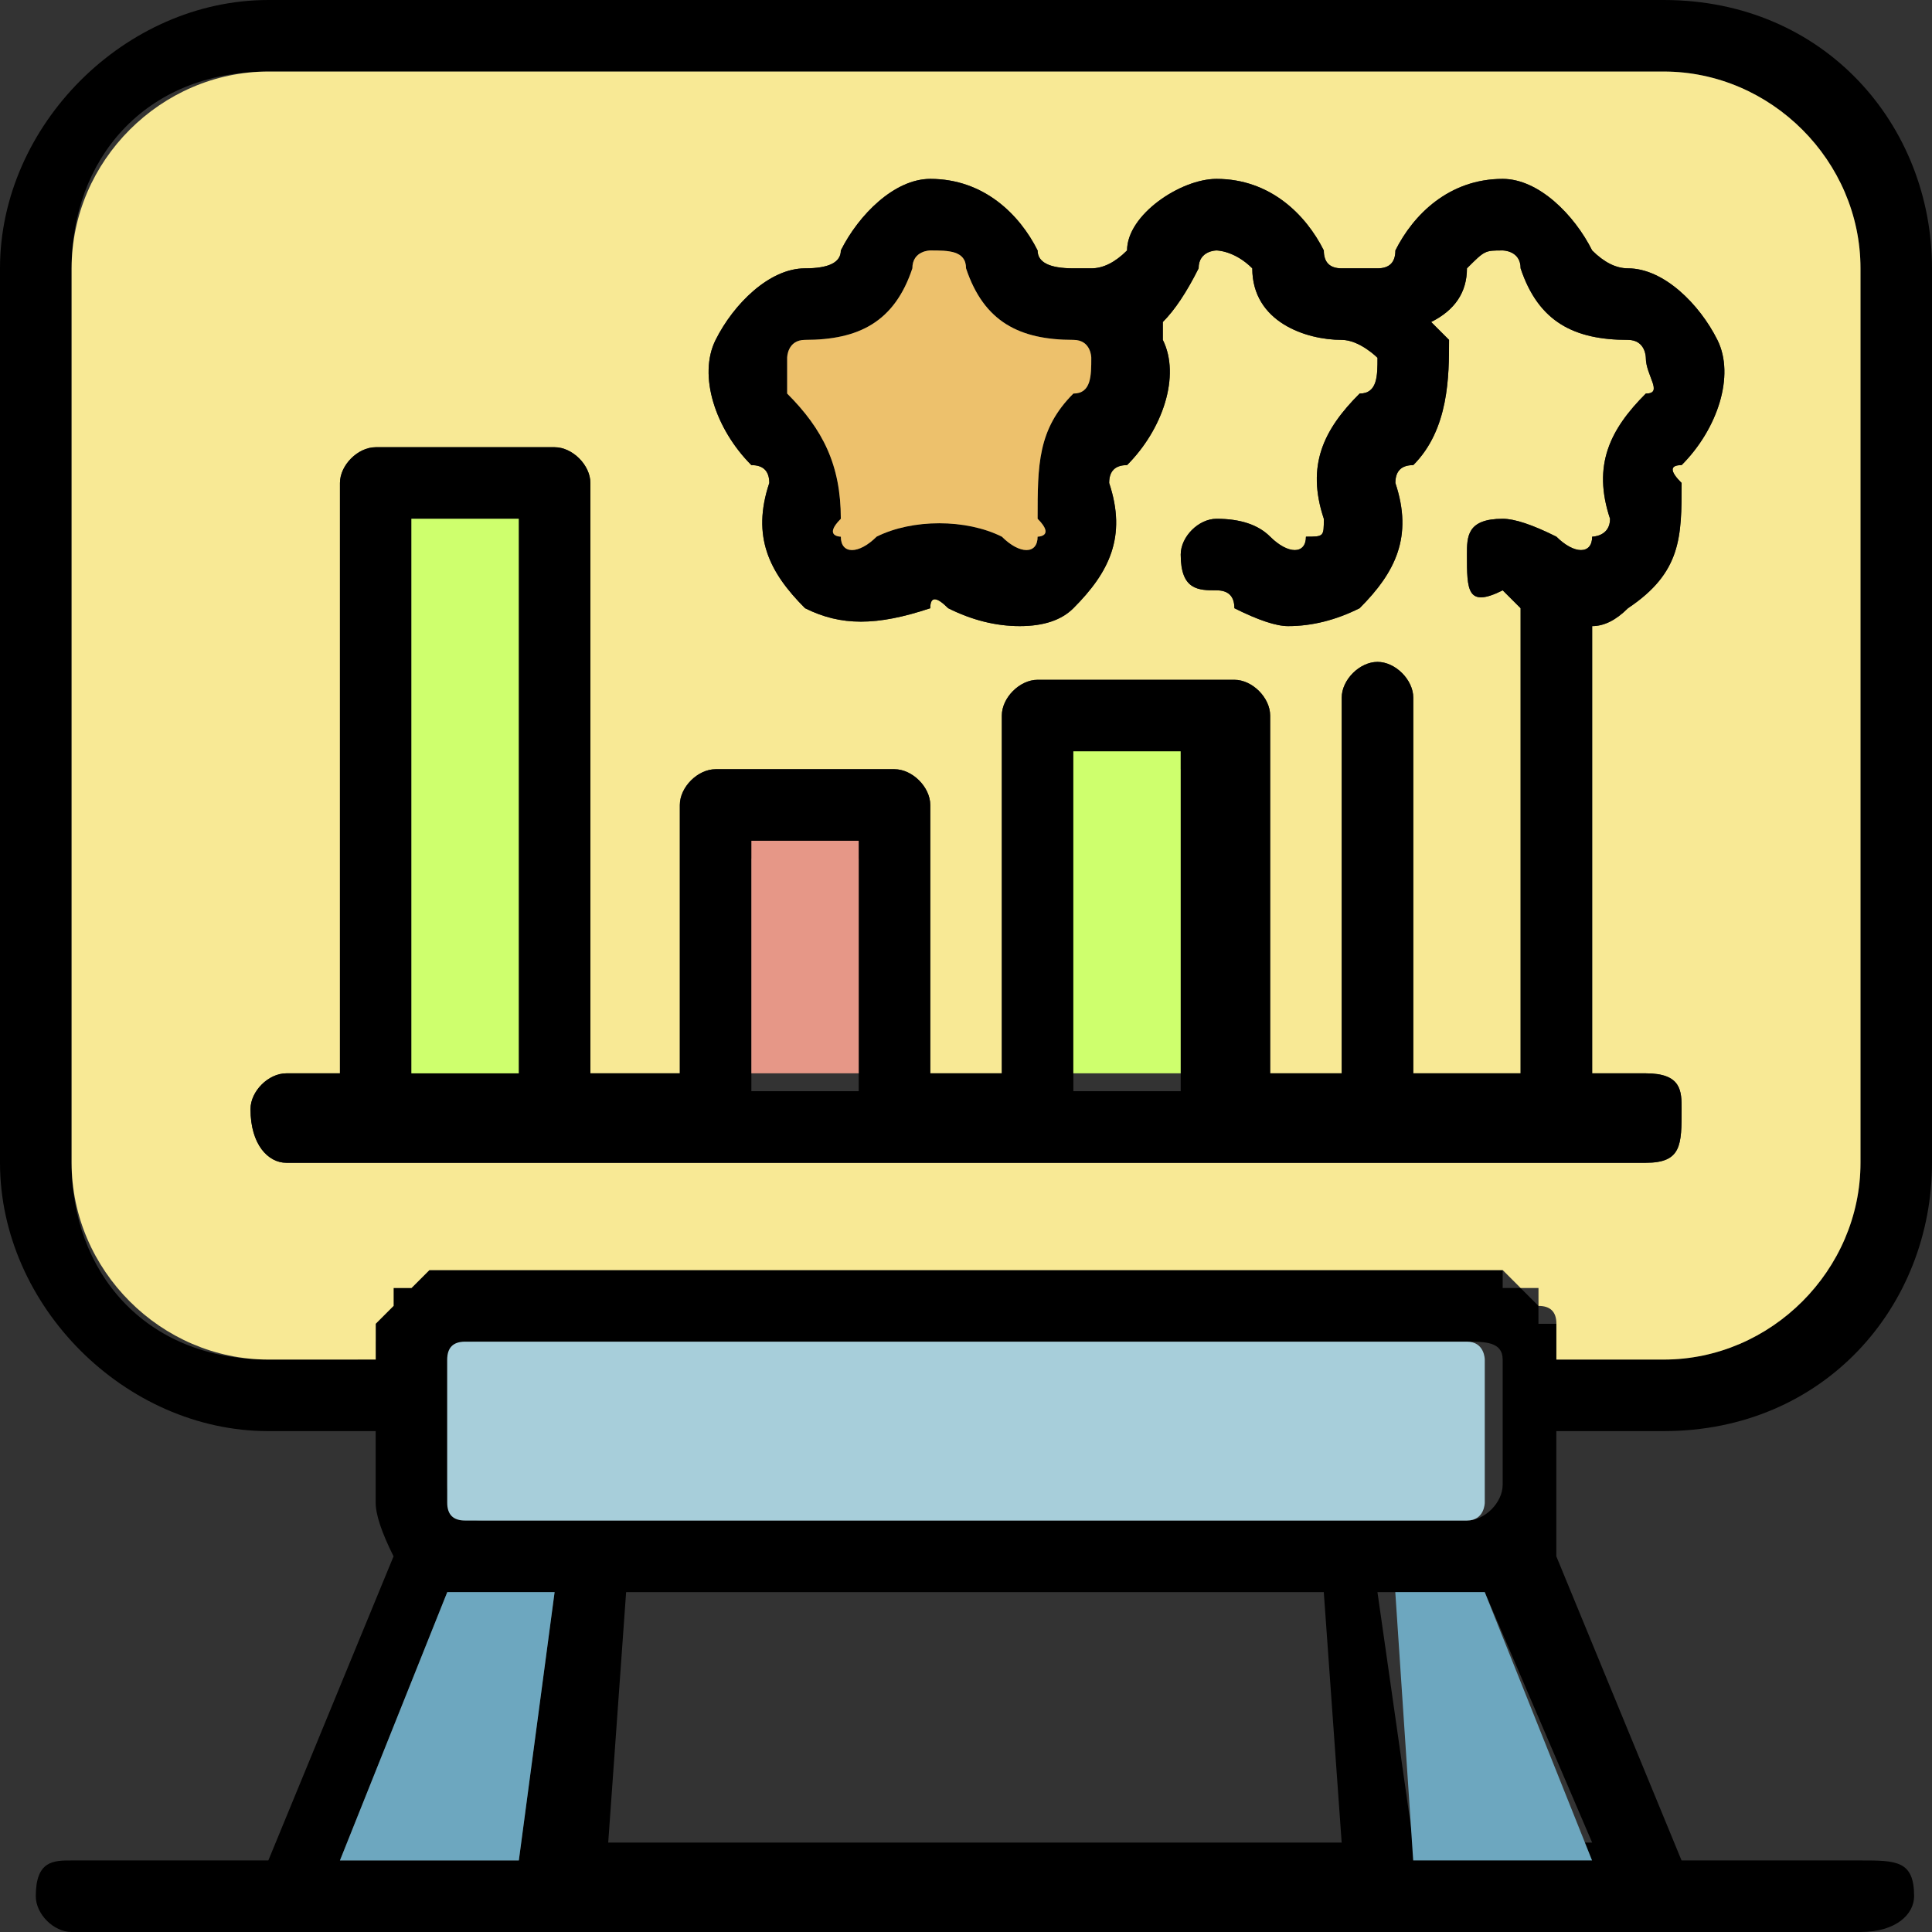
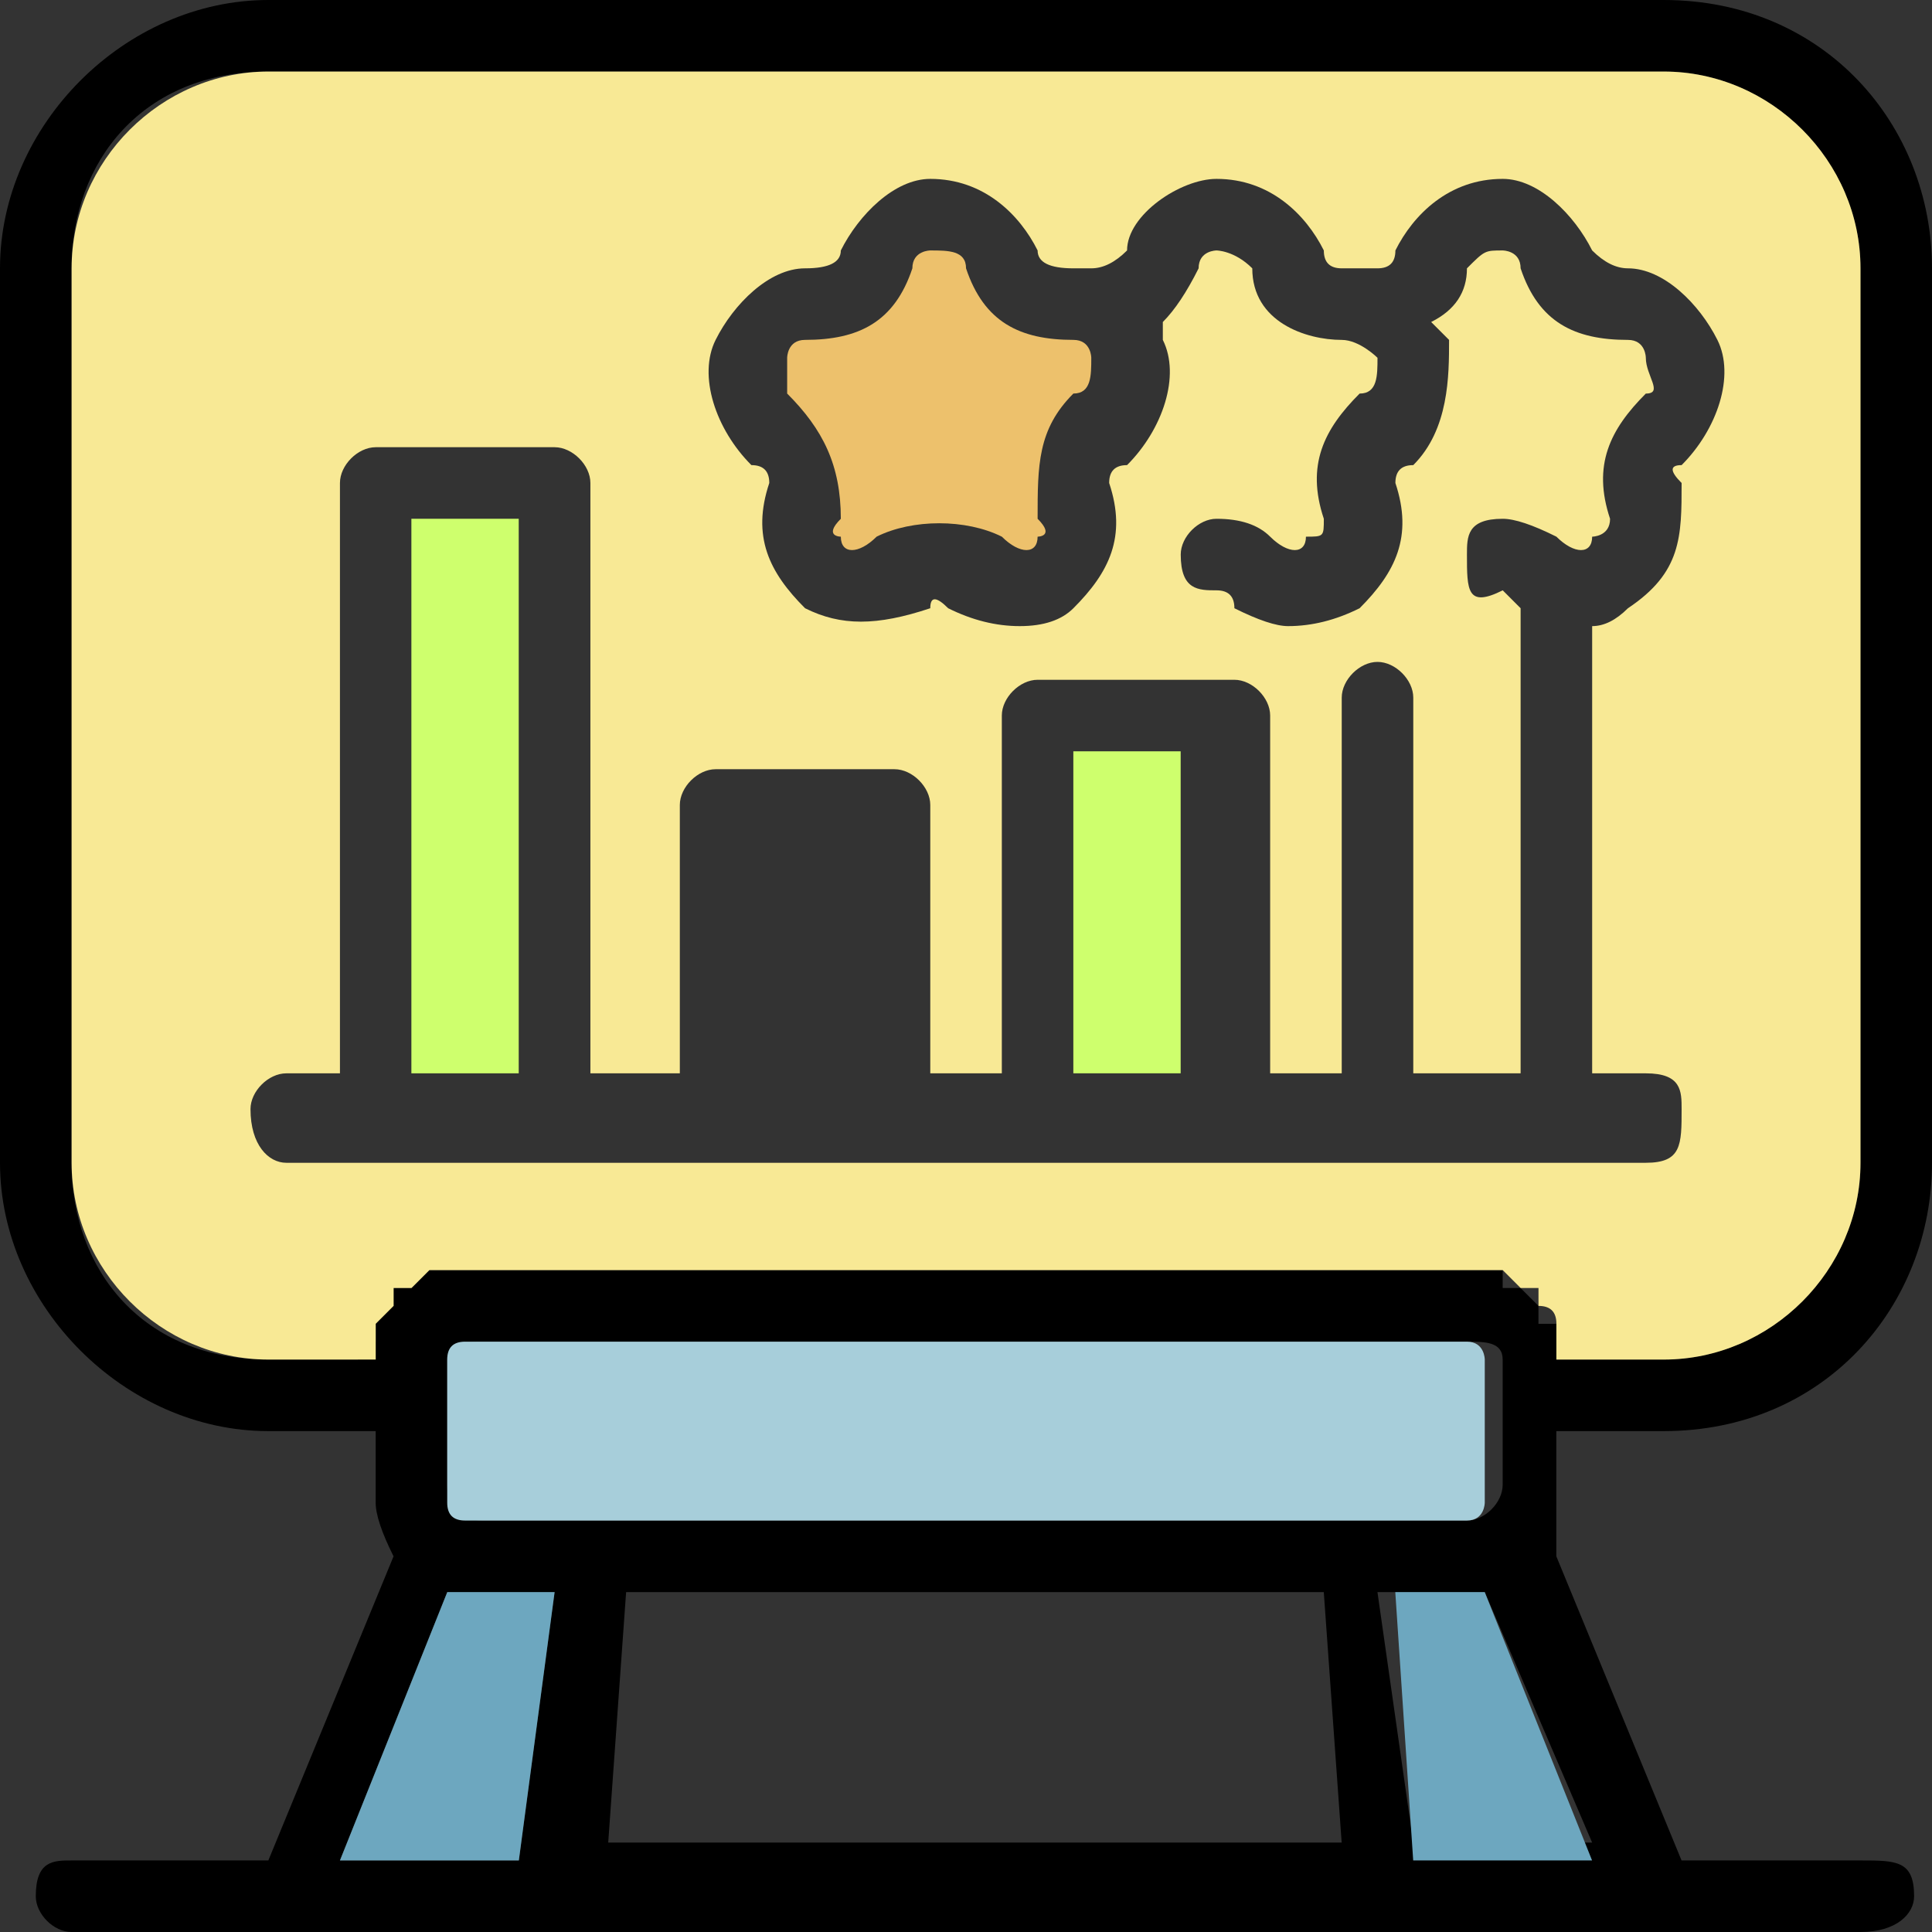
<svg xmlns="http://www.w3.org/2000/svg" width="90" height="90" viewBox="0 0 90 90" fill="none">
  <rect x="0" y="0" width="90" height="90" fill="#333333" stroke="none" />
  <path fill-rule="evenodd" clip-rule="evenodd" d="M72.5 70C72.5 70.556 72.5 71.389 72.5 72.5L78.333 86.667H86.667C88.333 86.667 89.167 86.667 89.167 88.333C89.167 89.167 88.333 90 86.667 90H3.333C2.5 90 1.667 89.167 1.667 88.333C1.667 86.667 2.5 86.667 3.333 86.667H12.5L18.333 72.5C17.778 71.389 17.5 70.556 17.5 70V66.667H12.5C5.833 66.667 0 60.833 0 54.167V12.5C0 5.833 5.833 0 12.5 0H77.5C85 0 90 5.833 90 12.5V54.167C90 60.833 85 66.667 77.5 66.667H72.5V70ZM25.833 74.167H21.667C21.667 74.167 21.389 74.167 20.833 74.167L15.833 86.667H24.167L25.833 74.167ZM22.5 70.833H68.333C69.167 70.833 70 70 70 69.167V63.333C70 62.5 69.167 62.5 68.333 62.5H22.5C21.389 62.5 20.833 62.778 20.833 63.333V69.167C20.833 70.278 21.389 70.833 22.5 70.833ZM62.5 85.833L61.667 74.167H29.167L28.333 85.833H62.5ZM69.167 74.167C68.611 74.167 68.333 74.167 68.333 74.167H64.167L65.833 85.833H74.167L69.167 74.167ZM72.5 63.333H77.5C82.5 63.333 86.667 59.167 86.667 54.167V12.5C86.667 7.5 82.5 3.333 77.5 3.333H12.5C6.667 3.333 3.333 7.5 3.333 12.5V54.167C3.333 59.167 6.667 63.333 12.5 63.333H16.667C16.667 62.778 16.944 62.5 17.5 62.5C17.5 61.944 17.5 61.667 17.5 61.667C17.5 61.111 17.5 60.833 17.5 60.833C18.055 60.833 18.333 60.833 18.333 60.833C18.333 60.833 18.333 60.556 18.333 60C18.889 60 19.167 60 19.167 60C19.722 59.444 20 59.167 20 59.167C20.556 59.167 20.833 59.167 20.833 59.167C20.833 59.167 21.111 59.167 21.667 59.167H68.333C68.333 59.167 68.611 59.167 69.167 59.167C69.167 59.167 69.444 59.167 70 59.167C70 59.167 70 59.444 70 60C70 60 70.278 60 70.833 60C71.389 60.556 71.667 60.833 71.667 60.833C71.667 60.833 71.667 61.111 71.667 61.667C72.222 61.667 72.5 61.667 72.5 61.667C72.5 61.667 72.5 61.944 72.5 62.5C72.5 62.5 72.5 62.778 72.5 63.333Z" fill="black" />
  <path fill-rule="evenodd" clip-rule="evenodd" d="M86.669 12.5V54.167C86.669 59.167 82.503 63.334 77.503 63.334H72.503C72.503 63.334 72.503 63.056 72.503 62.5C72.503 62.5 72.503 62.222 72.503 61.667C72.503 61.111 72.225 60.834 71.669 60.834C71.669 60.834 71.669 60.556 71.669 60C71.669 60 71.391 60 70.836 60C70.836 60 70.558 59.722 70.003 59.167C70.003 59.167 69.725 59.167 69.169 59.167C69.169 59.167 68.891 59.167 68.336 59.167H21.669C21.669 59.167 21.392 59.167 20.836 59.167C20.28 59.167 20.003 59.167 20.003 59.167C19.447 59.722 19.169 60 19.169 60C19.169 60 18.892 60 18.336 60C18.336 60.556 18.336 60.834 18.336 60.834C18.336 60.834 18.058 61.111 17.503 61.667C17.503 62.222 17.503 62.5 17.503 62.5C17.503 63.056 17.503 63.334 17.503 63.334H12.503C7.503 63.334 3.336 59.167 3.336 54.167V12.5C3.336 7.5 7.503 3.333 12.503 3.333H77.503C82.503 3.333 86.669 7.5 86.669 12.5ZM80.003 15.834C79.169 14.167 77.503 12.5 75.836 12.5C75.28 12.5 74.725 12.222 74.169 11.667C73.336 10 71.669 8.333 70.003 8.333C67.503 8.333 65.836 10 65.003 11.667C65.003 12.222 64.725 12.5 64.169 12.5C63.614 12.5 63.336 12.5 63.336 12.5C63.336 12.5 63.058 12.5 62.503 12.5C61.947 12.5 61.669 12.222 61.669 11.667C60.836 10 59.169 8.333 56.669 8.333C55.003 8.333 52.503 10 52.503 11.667C51.947 12.222 51.392 12.5 50.836 12.5C50.836 12.5 50.558 12.5 50.003 12.5C48.892 12.5 48.336 12.222 48.336 11.667C47.503 10 45.836 8.333 43.336 8.333C41.669 8.333 40.003 10 39.169 11.667C39.169 12.222 38.614 12.5 37.503 12.5C35.836 12.5 34.169 14.167 33.336 15.834C32.503 17.5 33.336 20 35.003 21.667C35.558 21.667 35.836 21.945 35.836 22.5C35.003 25 35.836 26.667 37.503 28.334C39.169 29.167 40.836 29.167 43.336 28.334C43.336 27.778 43.614 27.778 44.169 28.334C45.28 28.889 46.392 29.167 47.503 29.167C48.614 29.167 49.447 28.889 50.003 28.334C51.669 26.667 52.503 25 51.669 22.5C51.669 21.945 51.947 21.667 52.503 21.667C54.169 20 55.003 17.5 54.169 15.834C54.169 15.278 54.169 15 54.169 15C54.725 14.445 55.28 13.611 55.836 12.5C55.836 11.667 56.669 11.667 56.669 11.667C56.669 11.667 57.503 11.667 58.336 12.5C58.336 15 60.836 15.834 62.503 15.834C63.336 15.834 64.169 16.667 64.169 16.667C64.169 17.5 64.169 18.334 63.336 18.334C61.669 20 60.836 21.667 61.669 24.167C61.669 25 61.669 25 60.836 25C60.836 25.833 60.003 25.833 59.169 25C58.614 24.445 57.78 24.167 56.669 24.167C55.836 24.167 55.003 25 55.003 25.834C55.003 27.5 55.836 27.5 56.669 27.5C57.225 27.5 57.503 27.778 57.503 28.334C58.614 28.889 59.447 29.167 60.003 29.167C61.114 29.167 62.225 28.889 63.336 28.334C65.003 26.667 65.836 25 65.003 22.5C65.003 21.945 65.28 21.667 65.836 21.667C67.503 20 67.503 17.5 67.503 15.834C66.947 15.278 66.669 15 66.669 15C67.78 14.445 68.336 13.611 68.336 12.5C69.169 11.667 69.169 11.667 70.003 11.667C70.003 11.667 70.836 11.667 70.836 12.5C71.669 15 73.336 15.834 75.836 15.834C76.669 15.834 76.669 16.667 76.669 16.667C76.669 17.5 77.503 18.334 76.669 18.334C75.003 20 74.169 21.667 75.003 24.167C75.003 25 74.169 25 74.169 25C74.169 25.833 73.336 25.833 72.503 25C71.391 24.445 70.558 24.167 70.003 24.167C68.336 24.167 68.336 25 68.336 25.834C68.336 27.5 68.336 28.333 70.003 27.5C70.003 27.5 70.28 27.778 70.836 28.334V50H65.836V32.5C65.836 31.667 65.003 30.834 64.169 30.834C63.336 30.834 62.503 31.667 62.503 32.5V50H59.169V33.333C59.169 32.5 58.336 31.667 57.503 31.667H48.336C47.503 31.667 46.669 32.5 46.669 33.333V50H43.336V37.5C43.336 36.667 42.503 35.833 41.669 35.833H33.336C32.503 35.833 31.669 36.667 31.669 37.5V50H27.503V22.5C27.503 21.667 26.669 20.833 25.836 20.833H17.503C16.669 20.833 15.836 21.667 15.836 22.5V50H13.336C12.503 50 11.669 50.834 11.669 51.667C11.669 53.334 12.503 54.167 13.336 54.167H76.669C78.336 54.167 78.336 53.334 78.336 51.667C78.336 50.834 78.336 50 76.669 50H74.169V29.167C74.725 29.167 75.28 28.889 75.836 28.334C78.336 26.667 78.336 25 78.336 22.5C77.78 21.945 77.78 21.667 78.336 21.667C80.003 20 80.836 17.5 80.003 15.834Z" fill="#F8E995" />
  <path d="M74.165 86.667H65.832L64.998 74.167H68.332C68.887 74.167 69.165 74.167 69.165 74.167L74.165 86.667Z" fill="#6DA7BF" />
  <path d="M25.836 74.167L24.17 86.667H15.836L20.836 74.167C21.392 74.167 21.67 74.167 21.67 74.167H25.836Z" fill="#6DA7BF" />
  <path d="M69.166 63.333V70C69.166 70 69.166 70.833 68.333 70.833H21.666C21.11 70.833 20.833 70.556 20.833 70V63.333C20.833 62.778 21.11 62.5 21.666 62.5H68.333C69.166 62.5 69.166 63.333 69.166 63.333Z" fill="#A7CEDA" />
-   <path fill-rule="evenodd" clip-rule="evenodd" d="M78.336 22.5C78.336 25 78.336 26.667 75.836 28.333C75.28 28.889 74.725 29.167 74.169 29.167V50H76.669C78.336 50 78.336 50.833 78.336 51.667C78.336 53.333 78.336 54.167 76.669 54.167H13.336C12.502 54.167 11.669 53.333 11.669 51.667C11.669 50.833 12.502 50 13.336 50H15.836V22.5C15.836 21.667 16.669 20.833 17.503 20.833H25.836C26.669 20.833 27.503 21.667 27.503 22.5V50H31.669V37.5C31.669 36.667 32.502 35.833 33.336 35.833H41.669C42.502 35.833 43.336 36.667 43.336 37.5V50H46.669V33.333C46.669 32.5 47.502 31.667 48.336 31.667H57.502C58.336 31.667 59.169 32.5 59.169 33.333V50H62.502V32.5C62.502 31.667 63.336 30.833 64.169 30.833C65.002 30.833 65.836 31.667 65.836 32.5V50H70.836V28.333C70.28 27.778 70.002 27.5 70.002 27.5C68.336 28.333 68.336 27.5 68.336 25.833C68.336 25 68.336 24.167 70.002 24.167C70.558 24.167 71.391 24.444 72.502 25C73.336 25.833 74.169 25.833 74.169 25C74.169 25 75.002 25 75.002 24.167C74.169 21.667 75.002 20 76.669 18.333C77.502 18.333 76.669 17.5 76.669 16.667C76.669 16.667 76.669 15.833 75.836 15.833C73.336 15.833 71.669 15 70.836 12.5C70.836 11.667 70.002 11.667 70.002 11.667C69.169 11.667 69.169 11.667 68.336 12.5C68.336 13.611 67.78 14.444 66.669 15C66.669 15 66.947 15.278 67.502 15.833C67.502 17.5 67.502 20 65.836 21.667C65.28 21.667 65.002 21.945 65.002 22.5C65.836 25 65.002 26.667 63.336 28.333C62.225 28.889 61.114 29.167 60.002 29.167C59.447 29.167 58.614 28.889 57.502 28.333C57.502 27.778 57.225 27.5 56.669 27.5C55.836 27.5 55.002 27.5 55.002 25.833C55.002 25 55.836 24.167 56.669 24.167C57.78 24.167 58.614 24.444 59.169 25C60.002 25.833 60.836 25.833 60.836 25C61.669 25 61.669 25 61.669 24.167C60.836 21.667 61.669 20 63.336 18.333C64.169 18.333 64.169 17.5 64.169 16.667C64.169 16.667 63.336 15.833 62.502 15.833C60.836 15.833 58.336 15 58.336 12.5C57.502 11.667 56.669 11.667 56.669 11.667C56.669 11.667 55.836 11.667 55.836 12.5C55.28 13.611 54.725 14.444 54.169 15C54.169 15 54.169 15.278 54.169 15.833C55.002 17.5 54.169 20 52.502 21.667C51.947 21.667 51.669 21.945 51.669 22.5C52.502 25 51.669 26.667 50.002 28.333C49.447 28.889 48.614 29.167 47.502 29.167C46.391 29.167 45.28 28.889 44.169 28.333C43.614 27.778 43.336 27.778 43.336 28.333C40.836 29.167 39.169 29.167 37.502 28.333C35.836 26.667 35.002 25 35.836 22.5C35.836 21.945 35.558 21.667 35.002 21.667C33.336 20 32.502 17.5 33.336 15.833C34.169 14.167 35.836 12.5 37.502 12.5C38.614 12.5 39.169 12.222 39.169 11.667C40.002 10 41.669 8.333 43.336 8.333C45.836 8.333 47.502 10 48.336 11.667C48.336 12.222 48.891 12.5 50.002 12.5C50.558 12.5 50.836 12.5 50.836 12.5C51.391 12.5 51.947 12.222 52.502 11.667C52.502 10 55.002 8.333 56.669 8.333C59.169 8.333 60.836 10 61.669 11.667C61.669 12.222 61.947 12.5 62.502 12.5C63.058 12.5 63.336 12.5 63.336 12.5C63.336 12.5 63.614 12.5 64.169 12.5C64.725 12.5 65.002 12.222 65.002 11.667C65.836 10 67.502 8.333 70.002 8.333C71.669 8.333 73.336 10 74.169 11.667C74.725 12.222 75.28 12.5 75.836 12.5C77.502 12.5 79.169 14.167 80.002 15.833C80.836 17.5 80.002 20 78.336 21.667C77.78 21.667 77.78 21.945 78.336 22.5ZM50.836 16.667C50.836 16.667 50.836 15.833 50.002 15.833C47.502 15.833 45.836 15 45.002 12.5C45.002 11.667 44.169 11.667 43.336 11.667C43.336 11.667 42.502 11.667 42.502 12.5C41.669 15 40.002 15.833 37.502 15.833C36.669 15.833 36.669 16.667 36.669 16.667C36.669 17.5 36.669 18.333 36.669 18.333C38.336 20 39.169 21.667 39.169 24.167C38.336 25 39.169 25 39.169 25C39.169 25.833 40.002 25.833 40.836 25C42.502 24.167 45.002 24.167 46.669 25C47.502 25.833 48.336 25.833 48.336 25C48.336 25 49.169 25 48.336 24.167C48.336 21.667 48.336 20 50.002 18.333C50.836 18.333 50.836 17.5 50.836 16.667ZM24.169 24.167H19.169V50H24.169V24.167ZM40.002 40H35.002V50.833H40.002V40ZM55.002 35.833H50.002V50.833H55.002V35.833Z" fill="black" />
-   <path d="M40.002 39.166V49.999H35.002V39.166H40.002Z" fill="#E69787" />
  <path d="M55 34.999V49.999H50V34.999H55Z" fill="#CEFF6D" />
  <path d="M24.164 24.166V50H19.164V24.166H24.164Z" fill="#CEFF6D" />
  <path d="M50.002 18.333C48.336 20 48.336 21.667 48.336 24.167C49.169 25 48.336 25 48.336 25C48.336 25.833 47.502 25.833 46.669 25C45.002 24.167 42.502 24.167 40.836 25C40.002 25.833 39.169 25.833 39.169 25C39.169 25 38.336 25 39.169 24.167C39.169 21.667 38.336 20 36.669 18.333C36.669 18.333 36.669 17.5 36.669 16.667C36.669 16.667 36.669 15.833 37.502 15.833C40.002 15.833 41.669 15 42.502 12.5C42.502 11.667 43.336 11.667 43.336 11.667C44.169 11.667 45.002 11.667 45.002 12.5C45.836 15 47.502 15.833 50.002 15.833C50.836 15.833 50.836 16.667 50.836 16.667C50.836 17.5 50.836 18.333 50.002 18.333Z" fill="#EDC16C" />
</svg>